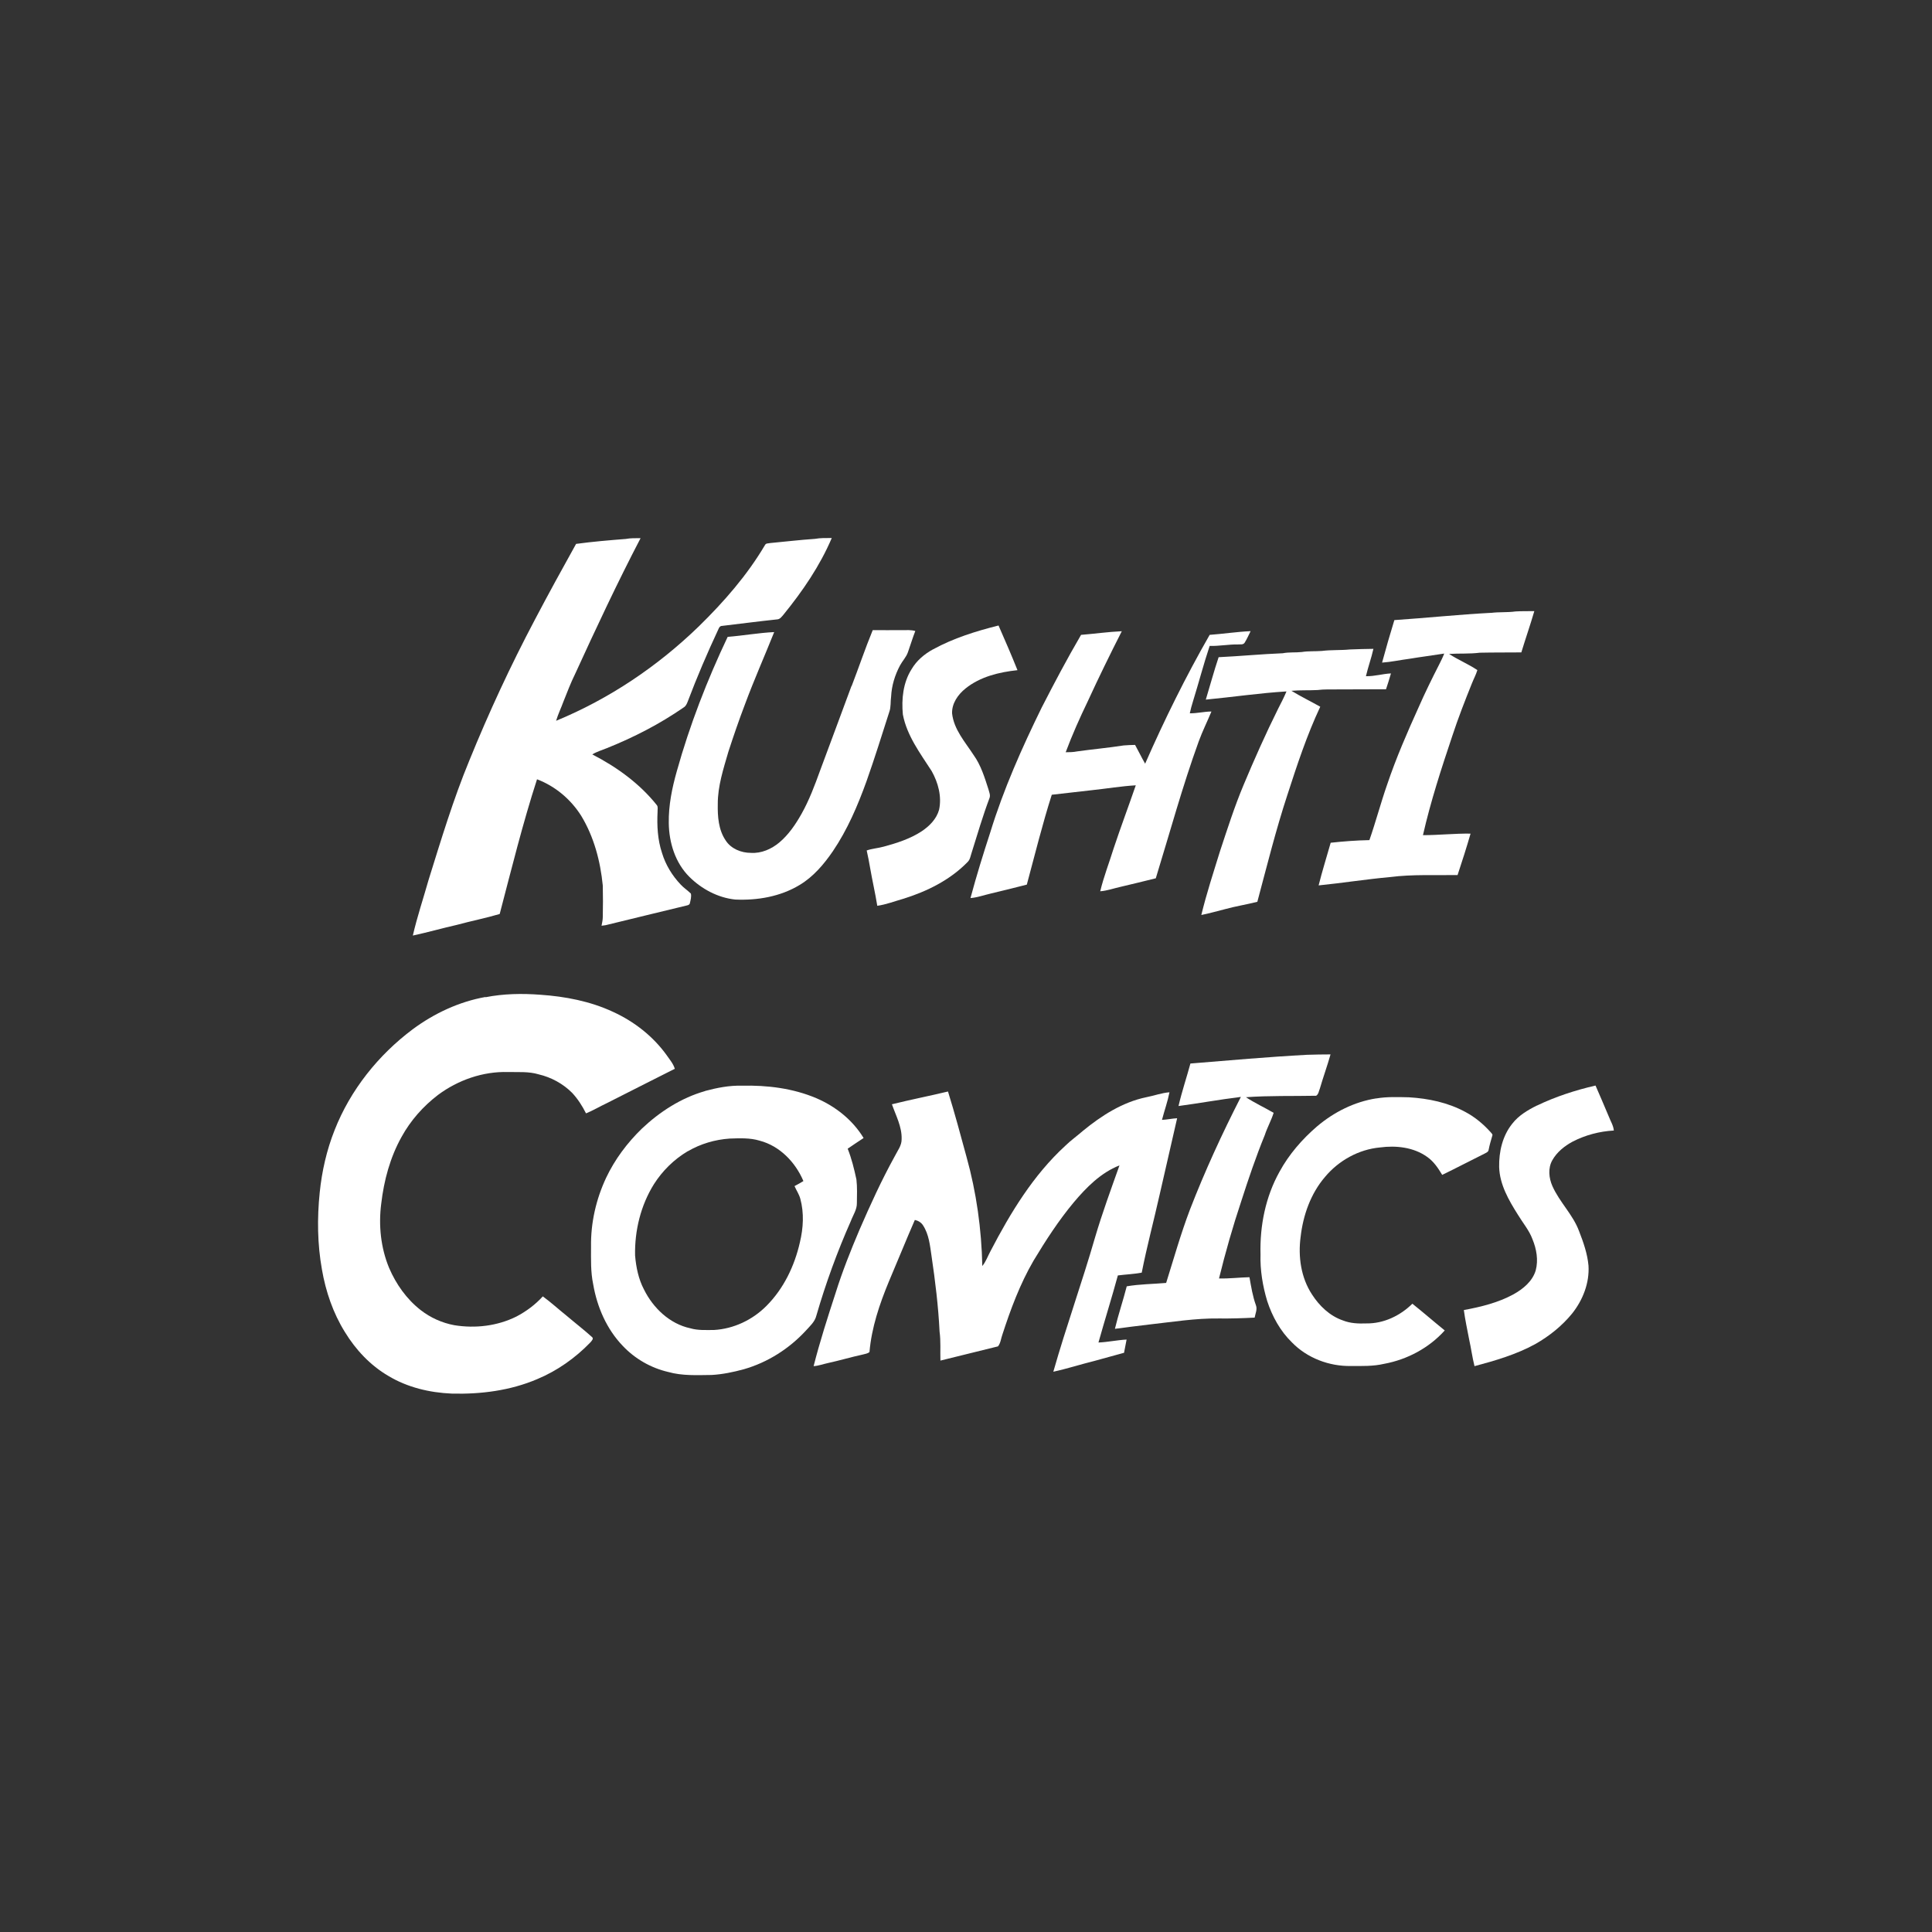
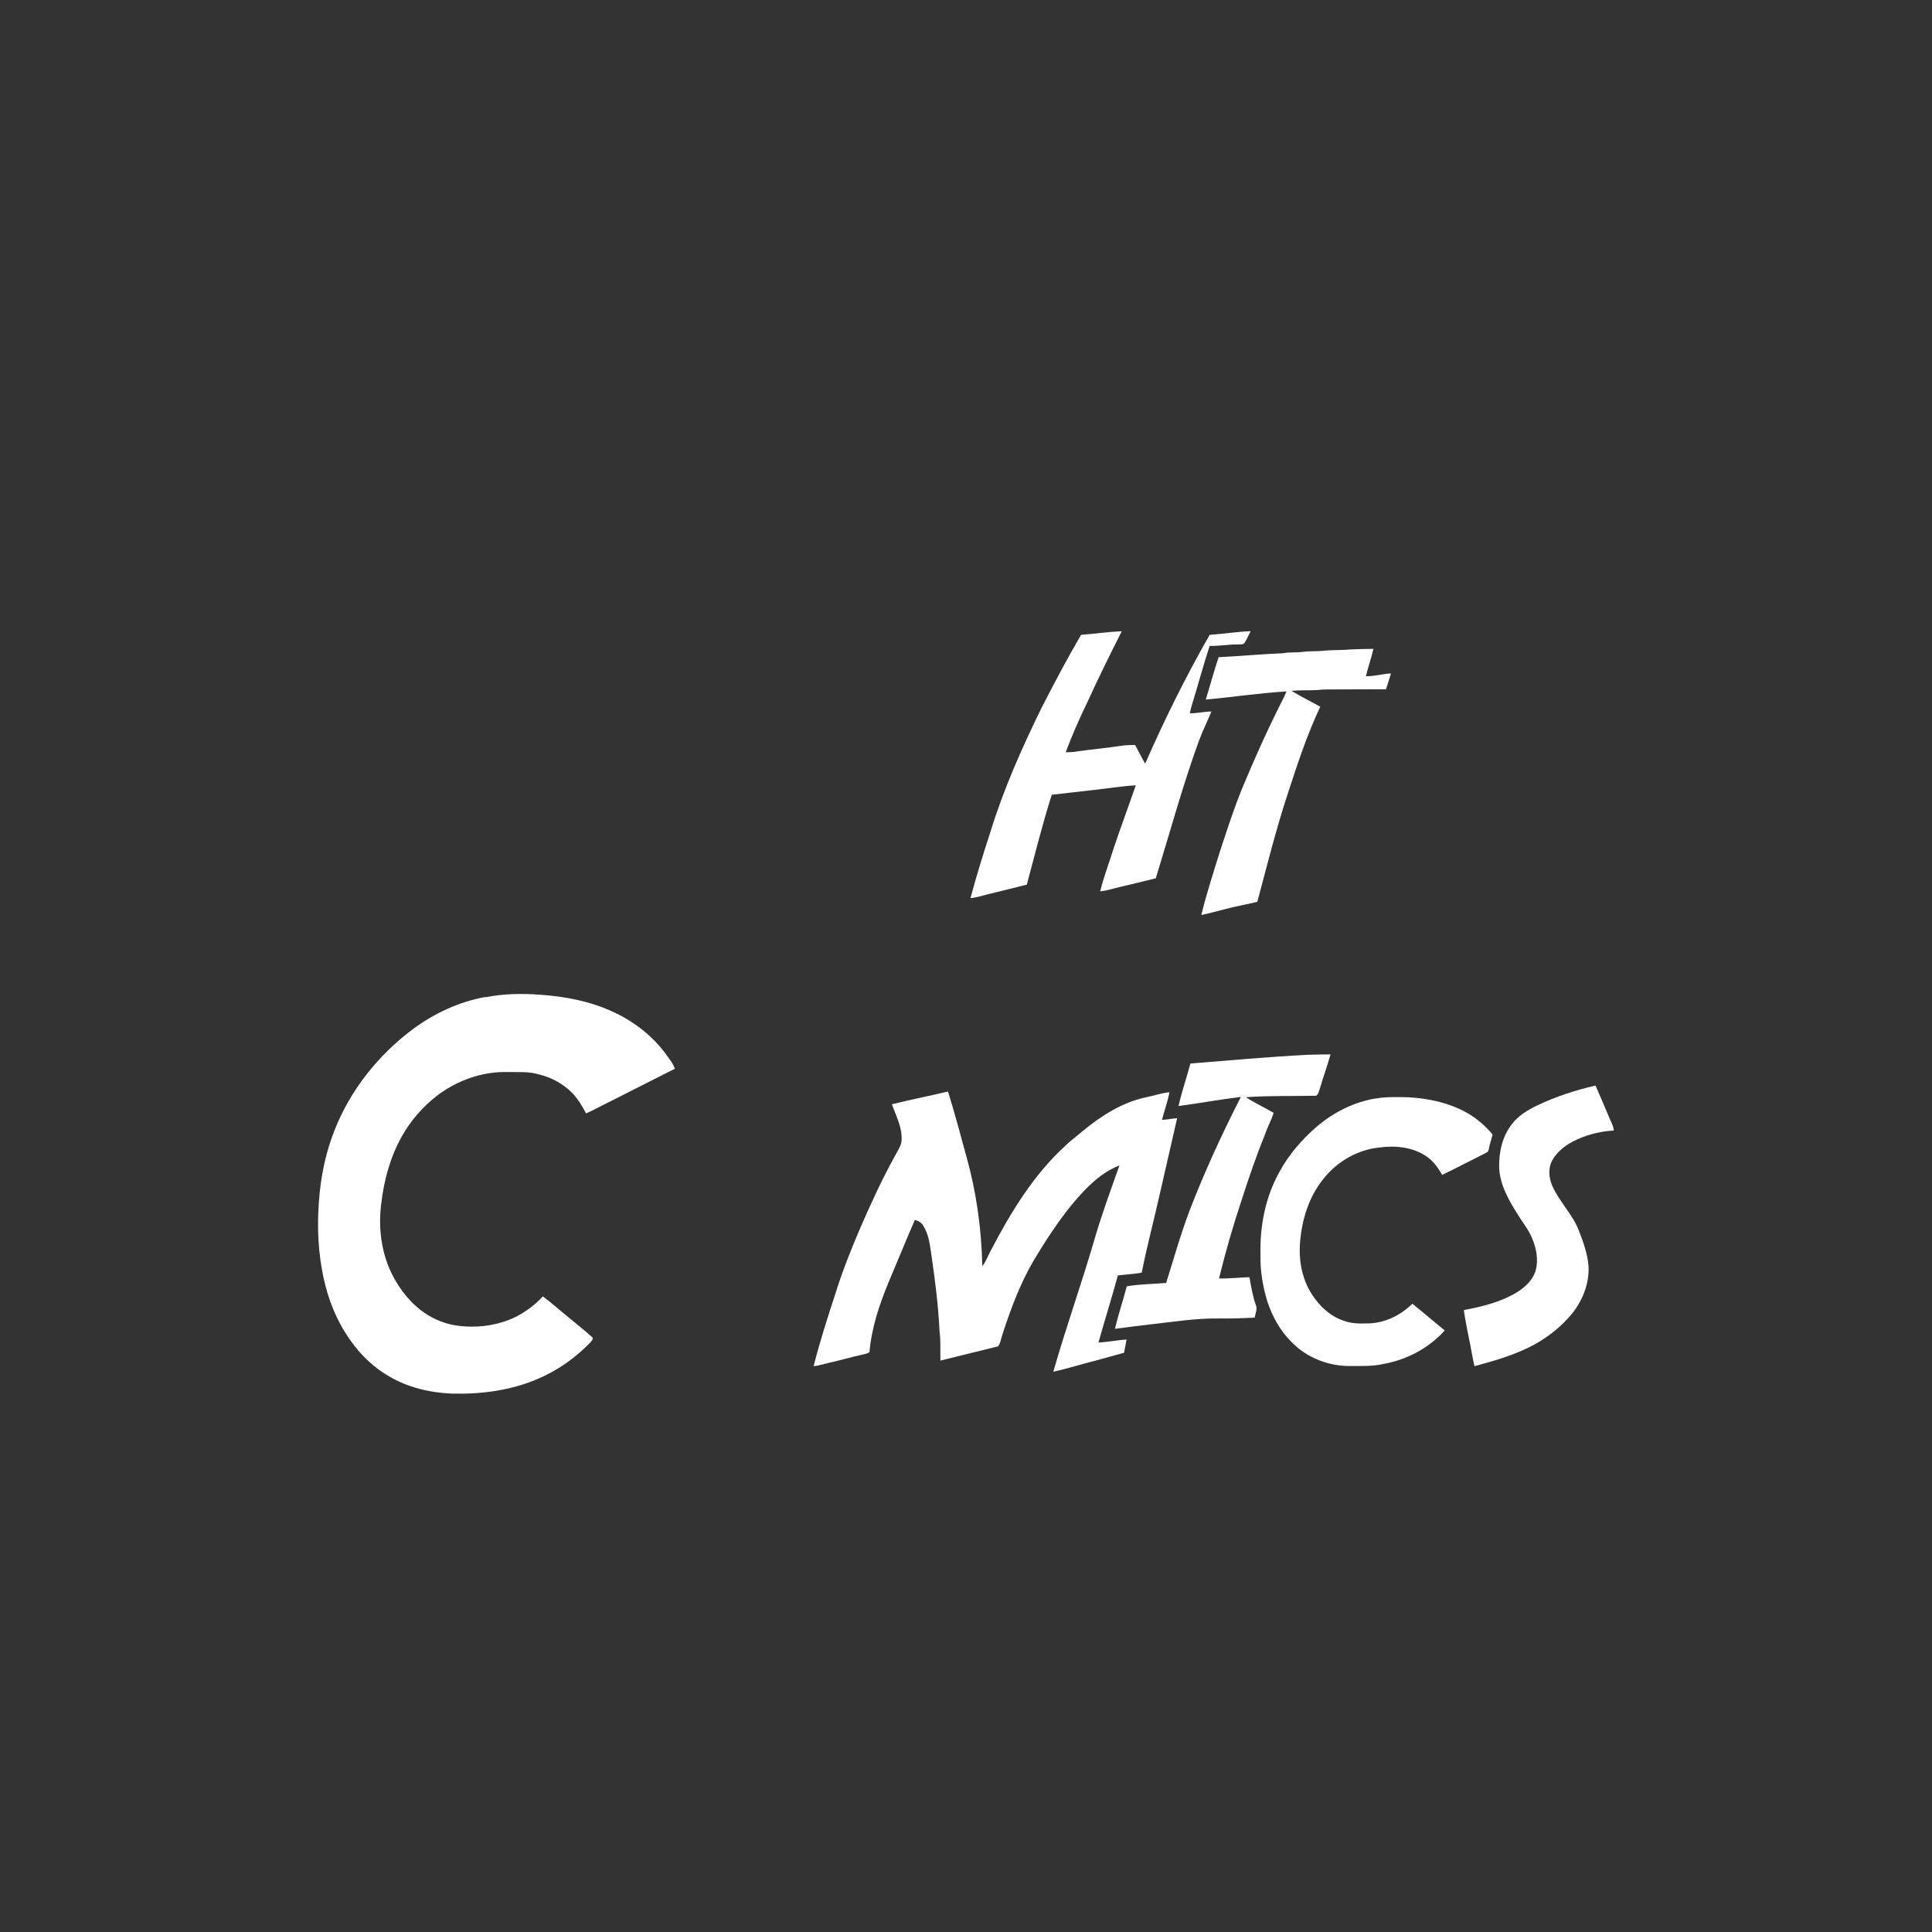
<svg xmlns="http://www.w3.org/2000/svg" id="Artboards" viewBox="0 0 250 250">
  <rect x="0" y="0" width="250" height="250" fill="#333333" stroke="none" />
  <defs>
    <style>
      .cls-1 {
        fill: #fff;
      }
    </style>
  </defs>
  <g>
    <path class="cls-1" d="M62.83,129.04c2.33-.46,4.73-.5,7.09-.32,3.22.22,6.46.84,9.4,2.21,2.74,1.25,5.2,3.17,6.96,5.63.38.55.84,1.08,1.04,1.74-2.92,1.46-5.82,2.95-8.74,4.42-.92.43-1.8.96-2.75,1.35-.48-.96-1.07-1.88-1.8-2.66-1.18-1.18-2.7-2.01-4.33-2.39-1.29-.39-2.65-.27-3.98-.3-3.24-.09-6.46,1.04-9.05,2.97-1.91,1.46-3.54,3.3-4.7,5.41-1.49,2.66-2.29,5.65-2.64,8.66-.36,2.8-.06,5.7,1.02,8.31.9,2.1,2.27,4.04,4.08,5.45,1.27.99,2.78,1.67,4.36,1.96,2.7.44,5.56.11,8.03-1.12,1.28-.67,2.45-1.54,3.42-2.61,1.08.79,2.07,1.7,3.12,2.54,1.07.91,2.19,1.77,3.23,2.71.29.21-.04.52-.2.71-1.95,2.02-4.29,3.67-6.88,4.75-3.47,1.48-7.3,1.97-11.05,1.87-2.86-.12-5.74-.8-8.21-2.29-2.33-1.36-4.23-3.39-5.63-5.69-1.52-2.45-2.47-5.23-2.96-8.07-.59-3.28-.63-6.65-.29-9.96.28-2.76.9-5.5,1.93-8.09,2.04-5.19,5.65-9.71,10.1-13.04,2.78-2.06,6-3.57,9.41-4.18Z" />
    <path class="cls-1" d="M154.03,137.62c5.04-.41,10.07-.86,15.12-1.13,1.01-.02,2.01-.06,3.02-.05-.42,1.49-.95,2.94-1.38,4.42-.14.32-.16.73-.48.93-3.03.06-6.07-.03-9.09.19,1.15.75,2.4,1.33,3.59,2.02-.31.98-.82,1.88-1.14,2.86-1.15,2.81-2.12,5.68-3.05,8.57-1.1,3.29-2.05,6.63-2.88,10,1.32.04,2.62-.13,3.94-.16.22,1.23.41,2.46.84,3.64.2.53-.08,1.07-.17,1.59-1.55.08-3.09.13-4.64.11-3.01-.04-5.99.45-8.98.78-1.49.19-2.98.35-4.46.56.44-1.85,1.06-3.66,1.53-5.5,1.68-.29,3.4-.29,5.1-.44.99-3.17,1.9-6.38,3.08-9.49,1.93-4.98,4.16-9.83,6.59-14.58-2.7.33-5.37.82-8.07,1.18.43-1.86,1.04-3.66,1.54-5.5Z" />
    <path class="cls-1" d="M198.86,143.07c2.41-1.16,4.99-2,7.6-2.6.59,1.32,1.14,2.66,1.71,3.99.23.61.6,1.17.66,1.83-1.85.1-3.7.59-5.34,1.44-1.06.57-2.04,1.36-2.63,2.42-.57,1.02-.44,2.29.02,3.33.92,2.08,2.66,3.69,3.45,5.83.56,1.44,1.08,2.91,1.22,4.46.14,2.24-.73,4.45-2.11,6.19-1.31,1.61-2.96,2.93-4.77,3.96-2.46,1.35-5.17,2.14-7.87,2.86-.29-1.15-.44-2.33-.7-3.49-.24-1.25-.51-2.5-.68-3.77,2.21-.41,4.44-.95,6.43-2.04,1.24-.69,2.45-1.68,2.87-3.09.36-1.34.1-2.78-.42-4.04-.43-1.16-1.25-2.11-1.88-3.16-1.18-1.87-2.36-3.9-2.43-6.17-.04-1.98.43-4.05,1.7-5.62.82-1.06,1.99-1.75,3.17-2.34Z" />
-     <path class="cls-1" d="M91.24,141.17c1.55-.41,3.14-.73,4.76-.68,3.26-.08,6.6.33,9.62,1.61,2.49,1.06,4.72,2.83,6.13,5.16-.7.45-1.38.92-2.06,1.38.51,1.28.84,2.63,1.13,3.98.12,1.01.07,2.04.06,3.05.02.85-.5,1.57-.78,2.33-1.76,3.97-3.25,8.06-4.46,12.23-.19.81-.84,1.37-1.37,1.96-2.16,2.34-4.95,4.11-8.02,4.99-1.36.37-2.75.66-4.16.74-1.88.02-3.8.13-5.63-.39-2.24-.52-4.31-1.71-5.89-3.39-2.07-2.16-3.31-5.02-3.81-7.95-.34-1.6-.28-3.24-.28-4.87-.05-3.07.65-6.14,1.95-8.91,1.13-2.39,2.73-4.52,4.62-6.36,2.33-2.2,5.1-3.99,8.2-4.87ZM88.99,148.97c-1.77,1.05-3.27,2.53-4.37,4.26-1.71,2.74-2.51,6.02-2.44,9.24.13,1.51.44,3.04,1.15,4.39,1.19,2.4,3.33,4.45,6,5.02.99.29,2.03.22,3.05.22,2.55-.14,5.01-1.31,6.8-3.12,2.23-2.23,3.64-5.18,4.33-8.24.44-1.84.55-3.78.05-5.62-.16-.59-.51-1.09-.75-1.64.39-.2.77-.42,1.15-.65-1.03-2.44-3.06-4.55-5.67-5.23-1.26-.38-2.58-.31-3.87-.27-1.9.13-3.77.68-5.41,1.64Z" />
    <path class="cls-1" d="M115.43,142.89c2.4-.6,4.84-1.07,7.24-1.65.87,2.8,1.63,5.64,2.4,8.47,1.28,4.59,1.94,9.35,2.04,14.11.48-.57.71-1.29,1.07-1.94,2.57-4.94,5.52-9.81,9.66-13.61.71-.7,1.53-1.27,2.28-1.93,2.4-1.97,5.12-3.72,8.21-4.36,1-.19,1.97-.56,3-.64-.24,1.21-.66,2.38-.97,3.57.66-.02,1.3-.18,1.96-.21-.75,3.32-1.51,6.64-2.28,9.96-.75,3.34-1.64,6.66-2.3,10.02-1.02.19-2.06.23-3.09.36-.79,2.91-1.7,5.78-2.51,8.68,1.22-.05,2.42-.32,3.64-.38-.1.57-.22,1.14-.33,1.71-1.27.36-2.55.69-3.82,1.05-1.78.44-3.53,1.01-5.33,1.4,1.66-5.84,3.72-11.55,5.4-17.38.93-3.15,2.06-6.23,3.16-9.32-2.41.95-4.28,2.84-5.92,4.79-1.96,2.35-3.62,4.92-5.2,7.54-1.75,3.01-2.97,6.29-4.04,9.59-.18.5-.22,1.08-.56,1.5-2.48.62-4.97,1.22-7.45,1.84-.04-1.25.06-2.51-.11-3.75-.16-3.28-.56-6.54-1.04-9.78-.2-1.36-.33-2.79-1.1-3.97-.24-.38-.64-.61-1.06-.7-1.16,2.66-2.24,5.35-3.38,8.02-1.2,2.9-2.22,5.93-2.49,9.07-.23.21-.56.24-.84.32-1.52.33-3.02.78-4.54,1.11-.62.13-1.21.36-1.85.4.81-3.19,1.82-6.32,2.84-9.45.87-2.78,1.95-5.5,3.09-8.18,1.4-3.23,2.86-6.43,4.56-9.51.35-.72.92-1.39.9-2.24.05-1.6-.75-3.05-1.26-4.52Z" />
    <path class="cls-1" d="M178.08,142.14c1.4-.24,2.82-.18,4.24-.15,2.52.15,5.06.68,7.3,1.9,1.25.66,2.35,1.59,3.29,2.64.08.12.27.24.2.41-.18.61-.36,1.22-.48,1.84-.03.3-.35.39-.57.52-1.82.9-3.62,1.85-5.44,2.73-.52-.87-1.1-1.74-1.95-2.33-1.74-1.25-4.02-1.5-6.1-1.22-2.76.25-5.35,1.7-7.12,3.82-1.85,2.16-2.83,4.95-3.15,7.75-.34,2.55.04,5.27,1.47,7.45.95,1.48,2.3,2.78,3.99,3.36.97.39,2.02.43,3.06.39,2.23.03,4.37-1,5.94-2.55,1.42,1.13,2.78,2.32,4.19,3.46-2.04,2.27-4.86,3.77-7.85,4.32-1.41.33-2.87.28-4.3.28-2.81.05-5.66-1.03-7.63-3.06-1.5-1.46-2.54-3.35-3.19-5.33-.59-1.96-.93-4.01-.87-6.06-.1-3.69.65-7.45,2.46-10.69,1.22-2.24,2.92-4.2,4.85-5.86,2.18-1.85,4.84-3.19,7.67-3.63Z" />
  </g>
  <g>
-     <path class="cls-1" d="M74.54,70.38c2.13-.29,4.28-.47,6.43-.64.63-.12,1.28-.1,1.92-.1-3.01,5.77-5.77,11.67-8.48,17.59-.57,1.15-1.02,2.36-1.5,3.55-.3.83-.7,1.64-.95,2.49,6.87-2.83,13.14-7.05,18.47-12.22,3.24-3.17,6.26-6.62,8.57-10.54.13-.24.44-.18.66-.24,1.93-.18,3.85-.41,5.78-.54.72-.13,1.46-.11,2.19-.11-1.54,3.62-3.78,6.88-6.25,9.92-.23.26-.45.6-.84.61-2.37.25-4.73.56-7.1.84-.26,0-.4.21-.48.43-1.44,3.08-2.78,6.21-3.98,9.39-.11.28-.24.57-.51.73-3.09,2.14-6.45,3.87-9.94,5.27-.64.26-1.3.45-1.89.81,3.17,1.63,6.13,3.77,8.36,6.57.18.24.07.57.09.84-.09,1.8,0,3.63.58,5.36.46,1.52,1.31,2.91,2.4,4.06.4.44.91.76,1.33,1.18.09.41-.04.84-.13,1.24-.03.18-.21.26-.37.29-3.51.86-7.03,1.69-10.54,2.56-.13.02-.39.06-.52.07.07-.38.16-.75.16-1.14.03-1.35.03-2.71,0-4.06-.31-3.15-1.14-6.3-2.79-9.02-1.34-2.13-3.36-3.84-5.72-4.73-1.86,5.74-3.3,11.6-4.83,17.43-1.83.54-3.71.91-5.55,1.41-1.9.43-3.78.97-5.69,1.38.56-2.43,1.36-4.81,2.04-7.21,1.62-5.19,3.19-10.41,5.27-15.44,2.52-6.2,5.34-12.28,8.47-18.2,1.74-3.31,3.54-6.59,5.36-9.86Z" />
-     <path class="cls-1" d="M192.92,79.31c1.06-.14,2.13-.04,3.19-.19.81-.05,1.62-.03,2.43-.04-.52,1.79-1.14,3.56-1.68,5.34-1.79.02-3.59,0-5.38.04-1.32.17-2.65.07-3.97.16,1.18.77,2.5,1.31,3.66,2.09-.18.6-.48,1.15-.71,1.73-.9,2.24-1.78,4.49-2.53,6.78-1.42,4.24-2.81,8.49-3.8,12.85,2.05,0,4.1-.23,6.16-.2-.52,1.8-1.09,3.58-1.68,5.36-2.91.05-5.83-.11-8.72.26-3.1.28-6.17.77-9.26,1.08.46-1.85,1.04-3.68,1.56-5.52,1.67-.18,3.34-.31,5.01-.34.83-2.38,1.47-4.82,2.3-7.2,1.15-3.41,2.59-6.72,4.07-9.99.82-1.87,1.72-3.7,2.65-5.52.23-.47.48-.94.66-1.43-1.51.24-3.02.43-4.53.68-1.17.15-2.33.41-3.51.49.5-1.84,1.03-3.68,1.59-5.5,4.17-.28,8.32-.72,12.5-.94Z" />
-     <path class="cls-1" d="M120.75,84.02c2.64-1.45,5.55-2.35,8.46-3.08.84,1.92,1.68,3.84,2.45,5.78-2.36.25-4.82.84-6.71,2.36-.98.78-1.8,1.94-1.75,3.24.23,2.08,1.68,3.68,2.77,5.36.96,1.33,1.44,2.92,1.94,4.47.09.36.28.75.13,1.12-.87,2.32-1.57,4.7-2.31,7.07-.14.4-.19.87-.5,1.18-2.28,2.36-5.3,3.84-8.4,4.8-1.1.31-2.17.73-3.31.89-.26-1.63-.64-3.24-.92-4.87-.14-.77-.27-1.53-.45-2.29.71-.25,1.46-.29,2.18-.49,1.71-.46,3.43-1.01,4.93-1.99,1.01-.67,1.93-1.6,2.26-2.8.36-1.71-.12-3.49-.96-4.99-1.48-2.3-3.21-4.58-3.73-7.33-.19-2,.03-4.13,1.13-5.86.65-1.11,1.66-1.96,2.78-2.57Z" />
    <path class="cls-1" d="M139.89,82.15c1.76-.14,3.51-.39,5.27-.47-1.52,2.99-3,6.01-4.4,9.06-1.04,2.16-2.02,4.35-2.86,6.6.5,0,1-.01,1.49-.11,2-.28,4.02-.46,6.01-.77.49-.04.98-.06,1.48-.07.44.8.84,1.63,1.3,2.43,2.5-5.69,5.26-11.28,8.35-16.67,1.77-.13,3.53-.4,5.3-.48-.26.51-.48,1.04-.79,1.52-.2.27-.56.17-.85.2-1.23-.02-2.43.23-3.66.19-.79,2.37-1.42,4.79-2.16,7.18-.16.51-.3,1.02-.41,1.54.94.02,1.86-.23,2.8-.23-.54,1.3-1.17,2.56-1.65,3.88-2.11,5.82-3.73,11.79-5.55,17.7-1.55.39-3.1.76-4.66,1.13-.84.19-1.67.49-2.53.55.45-1.88,1.16-3.69,1.73-5.53.91-2.74,1.93-5.45,2.87-8.18-1.9.11-3.78.43-5.68.63-1.73.19-3.46.4-5.19.59-1.22,3.83-2.18,7.74-3.23,11.63-1.56.4-3.13.79-4.69,1.16-.87.2-1.71.51-2.6.58.77-2.87,1.65-5.71,2.57-8.53,1.71-5.56,4.08-10.89,6.64-16.11,1.63-3.18,3.3-6.34,5.1-9.42Z" />
    <path class="cls-1" d="M171.06,84.23c1.2-.15,2.42-.07,3.62-.19,1.01-.05,2.02-.06,3.04-.08-.27,1.2-.69,2.35-.97,3.54,1.1.03,2.15-.31,3.24-.36-.19.69-.42,1.37-.64,2.05-2.09.02-4.17,0-6.26.02-.87.01-1.74-.03-2.61.08-1.12.06-2.25,0-3.37.1,1.21.74,2.49,1.36,3.73,2.06-1.73,3.68-3,7.54-4.25,11.4-1.5,4.56-2.65,9.21-3.89,13.84-1.4.36-2.84.58-4.24.97-1,.25-2,.54-3.01.74.68-2.8,1.58-5.54,2.43-8.29.95-2.87,1.87-5.75,3.04-8.54,1.39-3.32,2.86-6.62,4.46-9.84.38-.74.77-1.49,1.09-2.26-3.49.21-6.96.73-10.44,1.06.56-1.83,1.05-3.68,1.66-5.49,2.77-.13,5.53-.4,8.3-.51.81-.16,1.65-.07,2.47-.16.86-.14,1.74-.07,2.61-.14Z" />
-     <path class="cls-1" d="M110.2,88.78c.93-2.41,1.75-4.86,2.73-7.24,1.27.01,2.54,0,3.8,0,.57,0,1.15-.05,1.71.11-.36.91-.63,1.85-.96,2.76-.22.63-.71,1.12-1.02,1.7-.66,1.24-1.08,2.61-1.15,4.02-.1.66,0,1.36-.24,2-.96,2.99-1.89,5.99-2.94,8.95-1.14,3.16-2.47,6.28-4.36,9.07-1.16,1.69-2.53,3.31-4.31,4.37-2.48,1.5-5.45,2.01-8.32,1.88-2.24-.23-4.35-1.36-5.94-2.94-1.82-1.81-2.63-4.42-2.66-6.95-.04-2.28.42-4.53,1.04-6.72,1.67-5.97,3.92-11.78,6.58-17.38,2.01-.16,4-.52,6.02-.62-1.25,3.13-2.62,6.21-3.79,9.37-.77,2.02-1.47,4.06-2.14,6.12-.64,2.21-1.38,4.44-1.37,6.77-.03,1.61.09,3.33,1.02,4.7.69,1.08,2.01,1.61,3.26,1.61,1.35.09,2.66-.49,3.68-1.34,1.2-1.01,2.09-2.32,2.86-3.68,1.01-1.79,1.73-3.73,2.43-5.66,1.35-3.64,2.71-7.27,4.05-10.91Z" />
  </g>
</svg>